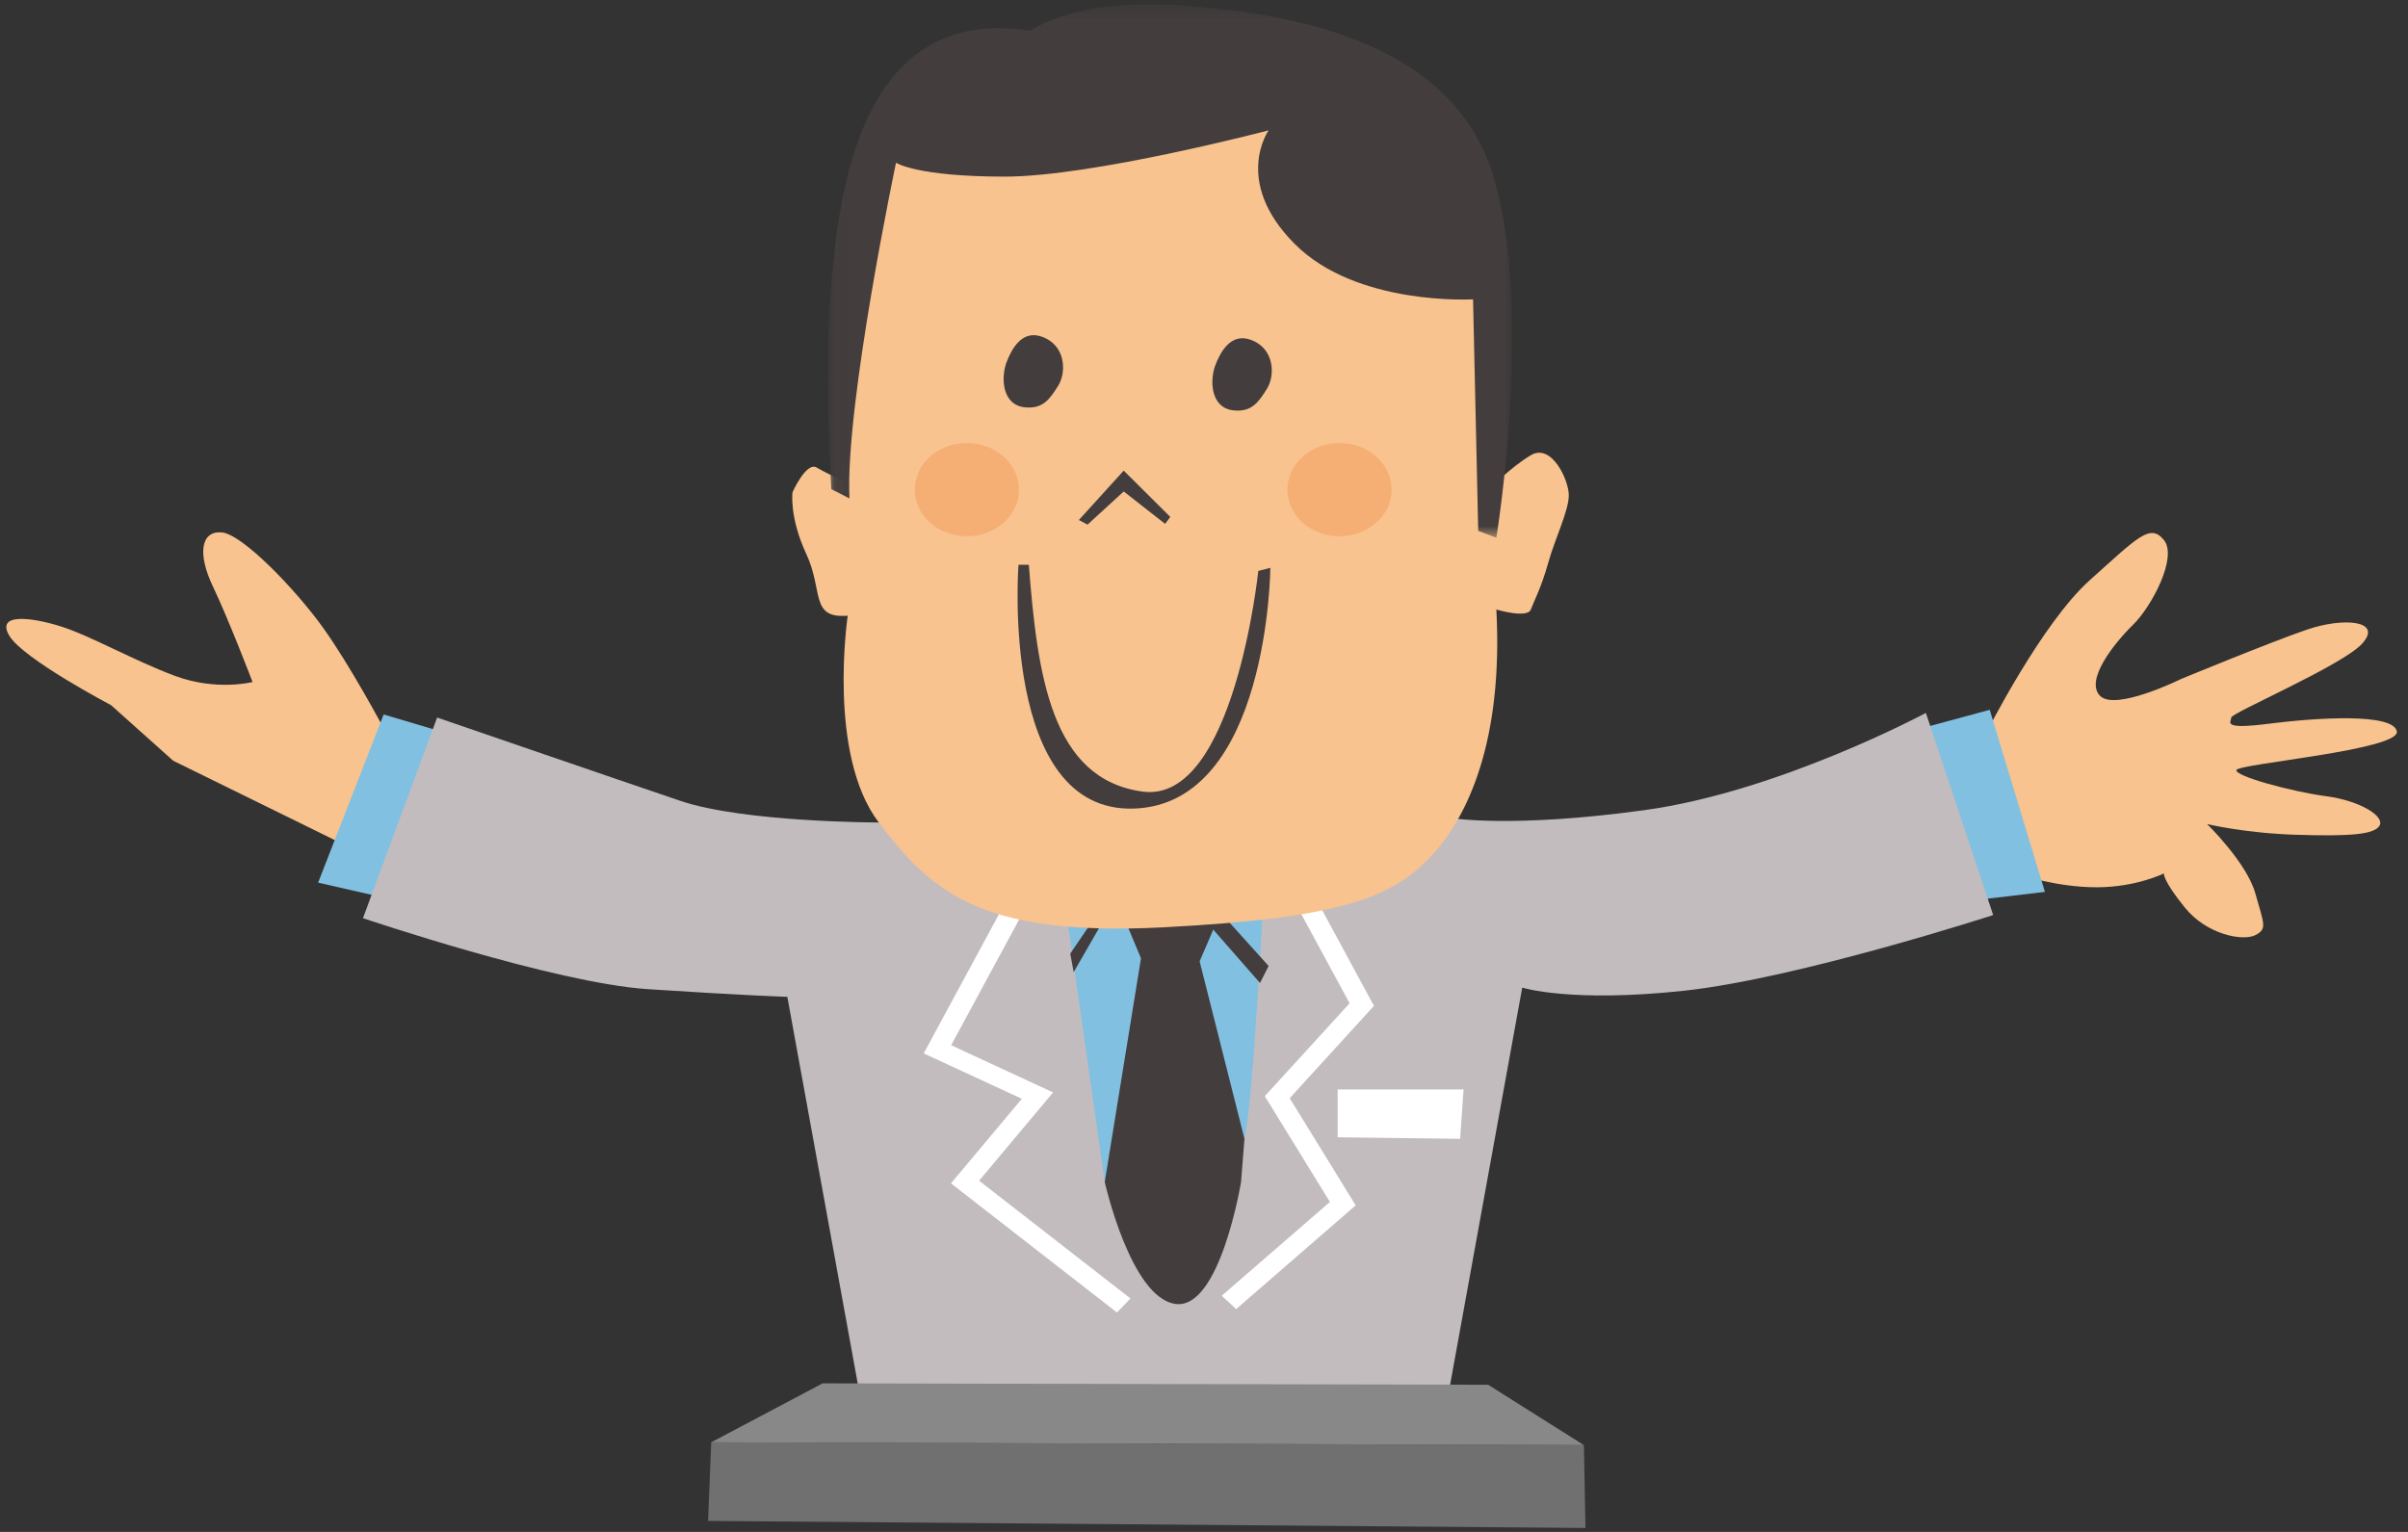
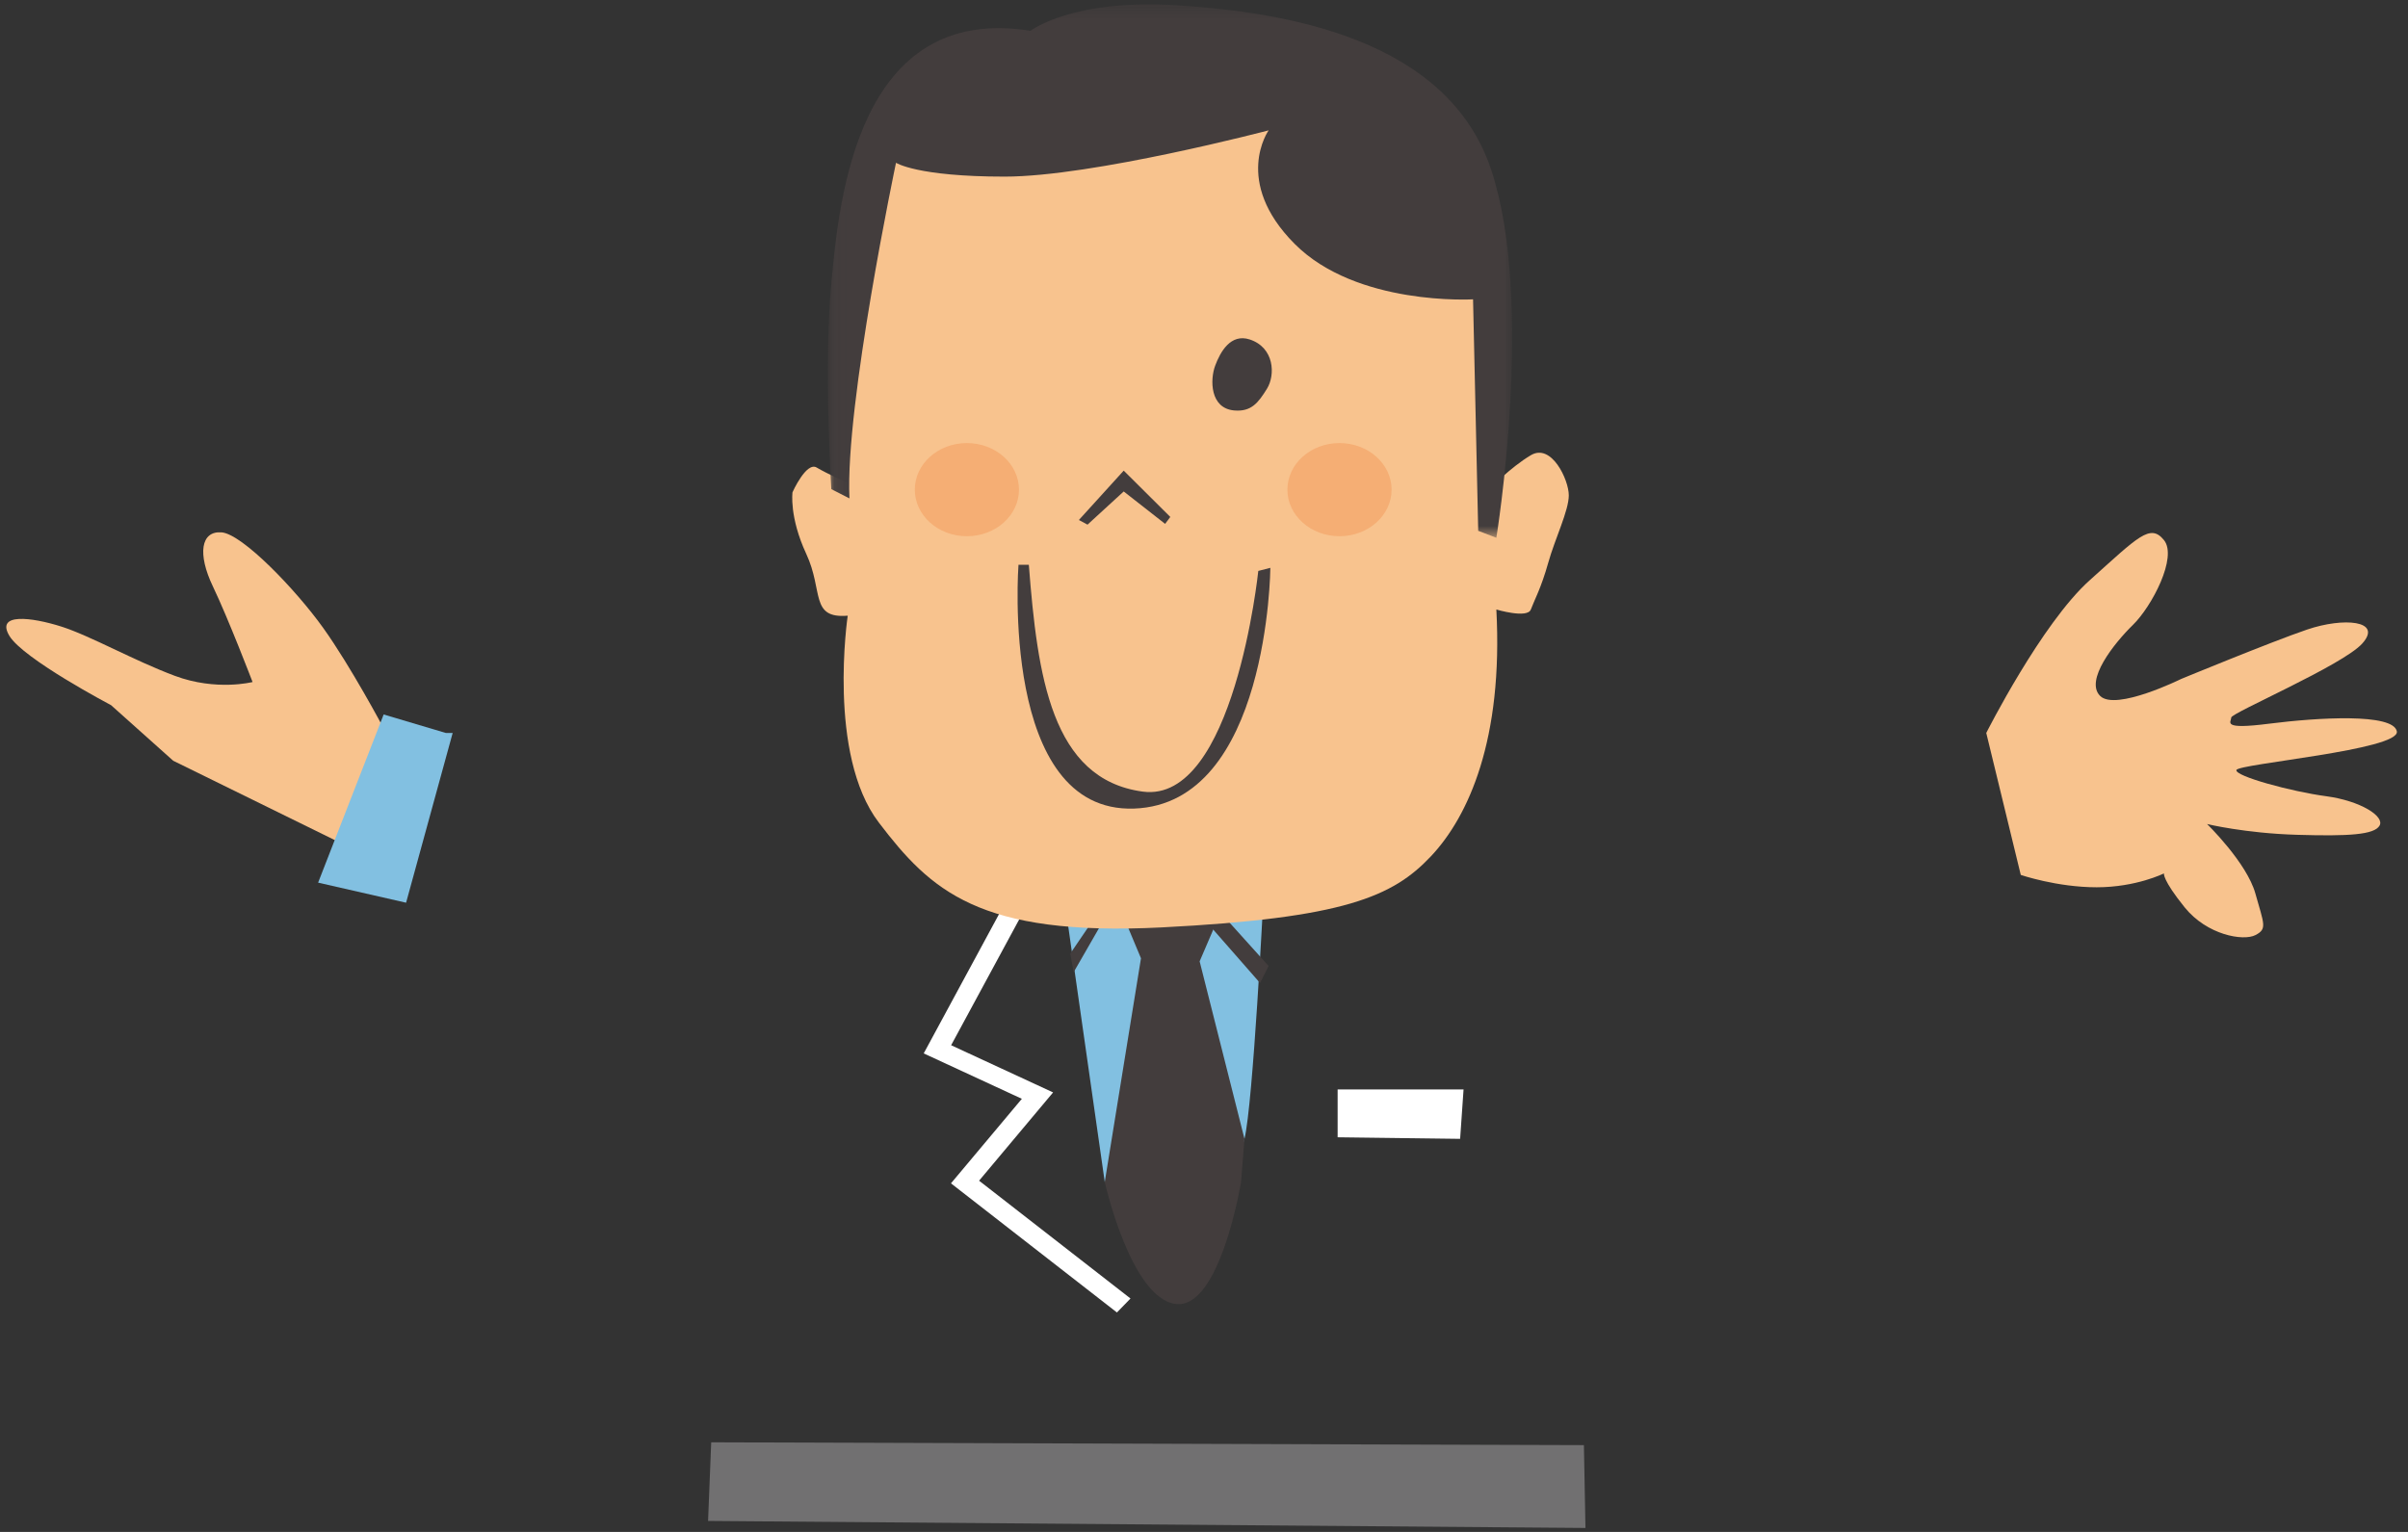
<svg xmlns="http://www.w3.org/2000/svg" xmlns:xlink="http://www.w3.org/1999/xlink" width="176px" height="112px" viewBox="0 0 176 112" version="1.1">
  <rect x="0" y="0" width="176" height="112" fill="#333333" stroke="none" />
  <title>parts-tencho4</title>
  <desc>Created with Sketch.</desc>
  <defs>
    <polygon id="path-1" points="0.042 0.36 50.056 0.36 50.056 39.357 0.042 39.357" />
  </defs>
  <g id="Page-1" stroke="none" stroke-width="1" fill="none" fill-rule="evenodd">
    <g id="serviceサービス一覧" transform="translate(-1067, -1096)">
      <g id="parts-tencho4" transform="translate(1042.986, 1095.96)">
        <path d="M52.056,53.29 C52.056,53.29 49.661,48.777 47.643,45.957 C45.625,43.134 41.718,39.075 40.205,38.961 C38.69,38.847 38.438,40.541 39.572,42.91 C40.708,45.28 42.474,49.904 42.474,49.904 C42.474,49.904 39.826,50.582 36.8,49.454 C33.774,48.325 30.621,46.521 28.478,45.843 C26.334,45.166 23.688,44.828 24.696,46.521 C25.703,48.213 32.134,51.598 32.134,51.598 L36.674,55.659 L49.535,61.977 L52.056,53.29 Z" id="Fill-2" fill="#F8C38E" />
        <path d="M169.189,53.627 C169.189,53.627 173.225,45.617 176.755,42.458 C180.284,39.299 181.168,38.283 182.176,39.525 C183.186,40.766 181.294,44.376 179.907,45.729 C178.52,47.085 176.376,49.792 177.512,50.92 C178.645,52.048 183.437,49.678 183.437,49.678 C183.437,49.678 189.994,46.971 192.642,46.067 C195.29,45.165 198.188,45.393 196.675,47.085 C195.253,48.676 187.094,52.162 187.094,52.5 C187.094,52.839 186.337,53.403 189.868,52.949 C193.398,52.5 198.947,52.162 199.198,53.513 C199.45,54.869 187.599,55.883 187.473,56.337 C187.345,56.786 191.506,57.916 194.029,58.252 C196.55,58.592 198.316,59.722 197.937,60.398 C197.558,61.073 195.668,61.187 191.886,61.073 C188.102,60.961 185.327,60.286 185.327,60.286 C185.327,60.286 188.227,63.105 188.858,65.362 C189.491,67.618 189.74,67.956 188.858,68.408 C187.976,68.859 185.327,68.408 183.689,66.376 C182.05,64.347 182.176,63.895 182.176,63.895 C182.176,63.895 180.158,64.91 177.258,64.91 C174.359,64.91 171.712,64.007 171.712,64.007 L169.189,53.627 Z" id="Fill-4" fill="#F8C38E" />
        <polygon id="Fill-6" fill="#82C0E1" points="56.595 53.627 52.055 52.276 47.265 64.571 53.695 66.038 57.1 53.627" />
-         <polygon id="Fill-8" fill="#82C0E1" points="164.02 53.403 169.442 51.935 173.476 65.248 168.686 65.812" />
-         <path d="M88.242,60.172 C88.242,60.172 78.409,60.172 73.743,58.592 C69.079,57.012 55.964,52.5 55.964,52.5 L50.544,67.168 C50.544,67.168 64.538,71.907 71.346,72.357 C78.155,72.808 81.56,72.92 81.56,72.92 L86.981,102.705 L129.599,103.497 L135.273,72.245 C135.273,72.245 138.803,73.372 147.124,72.471 C155.446,71.567 169.694,66.94 169.694,66.94 L164.776,52.162 C164.776,52.162 154.059,57.916 144.224,59.268 C134.391,60.622 129.978,59.834 129.978,59.834 C129.978,59.834 112.956,65.248 103.877,64.571 C94.798,63.895 88.242,60.172 88.242,60.172" id="Fill-12" fill="#C3BCBF" />
        <path d="M116.36,65.588 C116.36,65.588 115.603,80.704 114.973,83.302 C114.342,85.895 110.055,87.023 110.055,87.023 L104.76,86.459 L101.86,66.152 L116.36,65.588 Z" id="Fill-14" fill="#82C0E1" />
        <path d="M106.273,67.391 L107.408,70.101 L104.76,86.459 C104.76,86.459 106.652,94.923 109.929,95.373 C113.19,95.822 114.721,86.459 114.721,86.459 L114.972,83.301 L111.695,70.325 L112.954,67.391 L112.954,66.716 L106.273,67.391 Z" id="Fill-29" fill="#433D3D" />
        <polygon id="Fill-31" fill="#433D3D" points="102.238 69.761 104.002 67.168 104.76 67.168 102.489 71.115" />
        <polygon id="Fill-33" fill="#433D3D" points="113.586 67.167 116.737 70.664 116.108 71.906 112.45 67.731" />
        <polygon id="Fill-35" fill="#FFFFFF" points="105.65 95.996 93.52 86.556 98.701 80.375 91.528 77.055 97.522 65.968 98.886 66.56 93.532 76.458 100.984 79.908 95.575 86.362 106.642 94.975" />
-         <polygon id="Fill-37" fill="#FFFFFF" points="114.365 95.747 113.31 94.773 121.218 87.914 116.458 80.181 122.656 73.391 118.957 66.56 120.318 65.968 124.436 73.58 118.277 80.328 123.1 88.165" />
        <polygon id="Fill-39" fill="#FFFFFF" points="121.781 83.188 121.781 79.691 130.985 79.691 130.734 83.302" />
        <g id="Group-63" transform="translate(0, 46.287)" />
        <path d="M88.495,11.206 C88.495,11.206 85.469,32.643 85.974,35.35 C85.974,35.35 84.459,34.672 83.705,34.222 C82.946,33.771 81.938,36.028 81.938,36.028 C81.938,36.028 81.687,37.834 82.946,40.541 C84.208,43.248 83.2,45.28 85.974,45.054 C85.974,45.054 84.459,55.207 88.243,60.172 C92.025,65.135 95.556,68.52 108.919,67.844 C122.285,67.166 125.816,65.589 128.59,62.655 C131.364,59.72 133.887,54.078 133.382,44.602 C133.382,44.602 135.651,45.28 135.902,44.602 C136.156,43.924 136.659,43.022 137.164,41.217 C137.669,39.411 138.677,37.38 138.677,36.252 C138.677,35.124 137.415,32.417 135.902,33.321 C134.39,34.222 132.877,35.802 132.877,35.802 C132.877,35.802 134.138,15.719 131.615,12.56 C129.095,9.401 118.252,4.662 107.407,5.112 C96.563,5.566 88.495,11.206 88.495,11.206" id="Fill-16" fill="#F8C38E" />
        <g id="Group-20" transform="translate(84.481, 0)">
          <mask id="mask-2" fill="white">
            <use xlink:href="#path-1" />
          </mask>
          <g id="Clip-19" />
          <path d="M1.618,36.479 L0.293,35.801 C0.293,35.801 -0.273,26.832 0.293,20.739 C0.861,14.647 2.185,0.261 14.856,2.293 C14.856,2.293 17.883,-0.076 25.638,0.43 C33.39,0.939 45.306,2.8 48.522,12.448 C51.737,22.093 48.9,39.357 48.9,39.357 L47.575,38.848 L47.198,21.924 C47.198,21.924 38.687,22.433 34.149,17.861 C29.608,13.293 32.257,9.57 32.257,9.57 C32.257,9.57 19.396,12.953 12.966,12.953 C6.535,12.953 5.022,11.94 5.022,11.94 C5.022,11.94 1.301,29.596 1.618,36.479" id="Fill-18" fill="#433D3D" mask="url(#mask-2)" />
        </g>
        <polygon id="Fill-21" fill="#433D3D" points="102.869 38.058 106.146 34.448 109.551 37.834 109.172 38.34 106.146 35.971 103.5 38.397" />
-         <path d="M100.095,24.633 C101.908,25.222 101.987,27.226 101.356,28.242 C100.725,29.258 100.22,29.934 98.959,29.824 C97.187,29.664 97.195,27.564 97.572,26.55 C97.951,25.535 98.708,24.181 100.095,24.633" id="Fill-23" fill="#433D3D" />
        <path d="M115.351,24.857 C117.164,25.449 117.243,27.453 116.612,28.468 C115.981,29.482 115.476,30.16 114.215,30.048 C112.443,29.889 112.451,27.79 112.83,26.777 C113.207,25.761 113.964,24.407 115.351,24.857" id="Fill-25" fill="#433D3D" />
        <path d="M98.455,41.331 C98.455,41.331 97.068,59.494 106.903,59.156 C116.738,58.816 116.864,41.555 116.864,41.555 L115.982,41.781 C115.982,41.781 114.216,58.816 107.534,57.915 C100.852,57.011 99.842,49.455 99.211,41.331 L98.455,41.331 Z" id="Fill-27" fill="#433D3D" />
        <path d="M125.725,35.84 C125.725,37.72 124.019,39.244 121.917,39.244 C119.815,39.244 118.11,37.72 118.11,35.84 C118.11,33.957 119.815,32.433 121.917,32.433 C124.019,32.433 125.725,33.957 125.725,35.84" id="Fill-57" fill="#F5AE74" />
        <path d="M98.49,35.84 C98.49,37.72 96.784,39.244 94.682,39.244 C92.58,39.244 90.877,37.72 90.877,35.84 C90.877,33.957 92.58,32.433 94.682,32.433 C96.784,32.433 98.49,33.957 98.49,35.84" id="Fill-59" fill="#F5AE74" />
        <polygon id="Fill-10" fill="#717071" points="75.996 105.489 75.767 111.238 139.895 111.751 139.781 105.695" />
-         <polygon id="Fill-41" fill="#888888" points="84.141 101.177 132.782 101.281 139.78 105.694 75.995 105.489" />
      </g>
    </g>
  </g>
</svg>